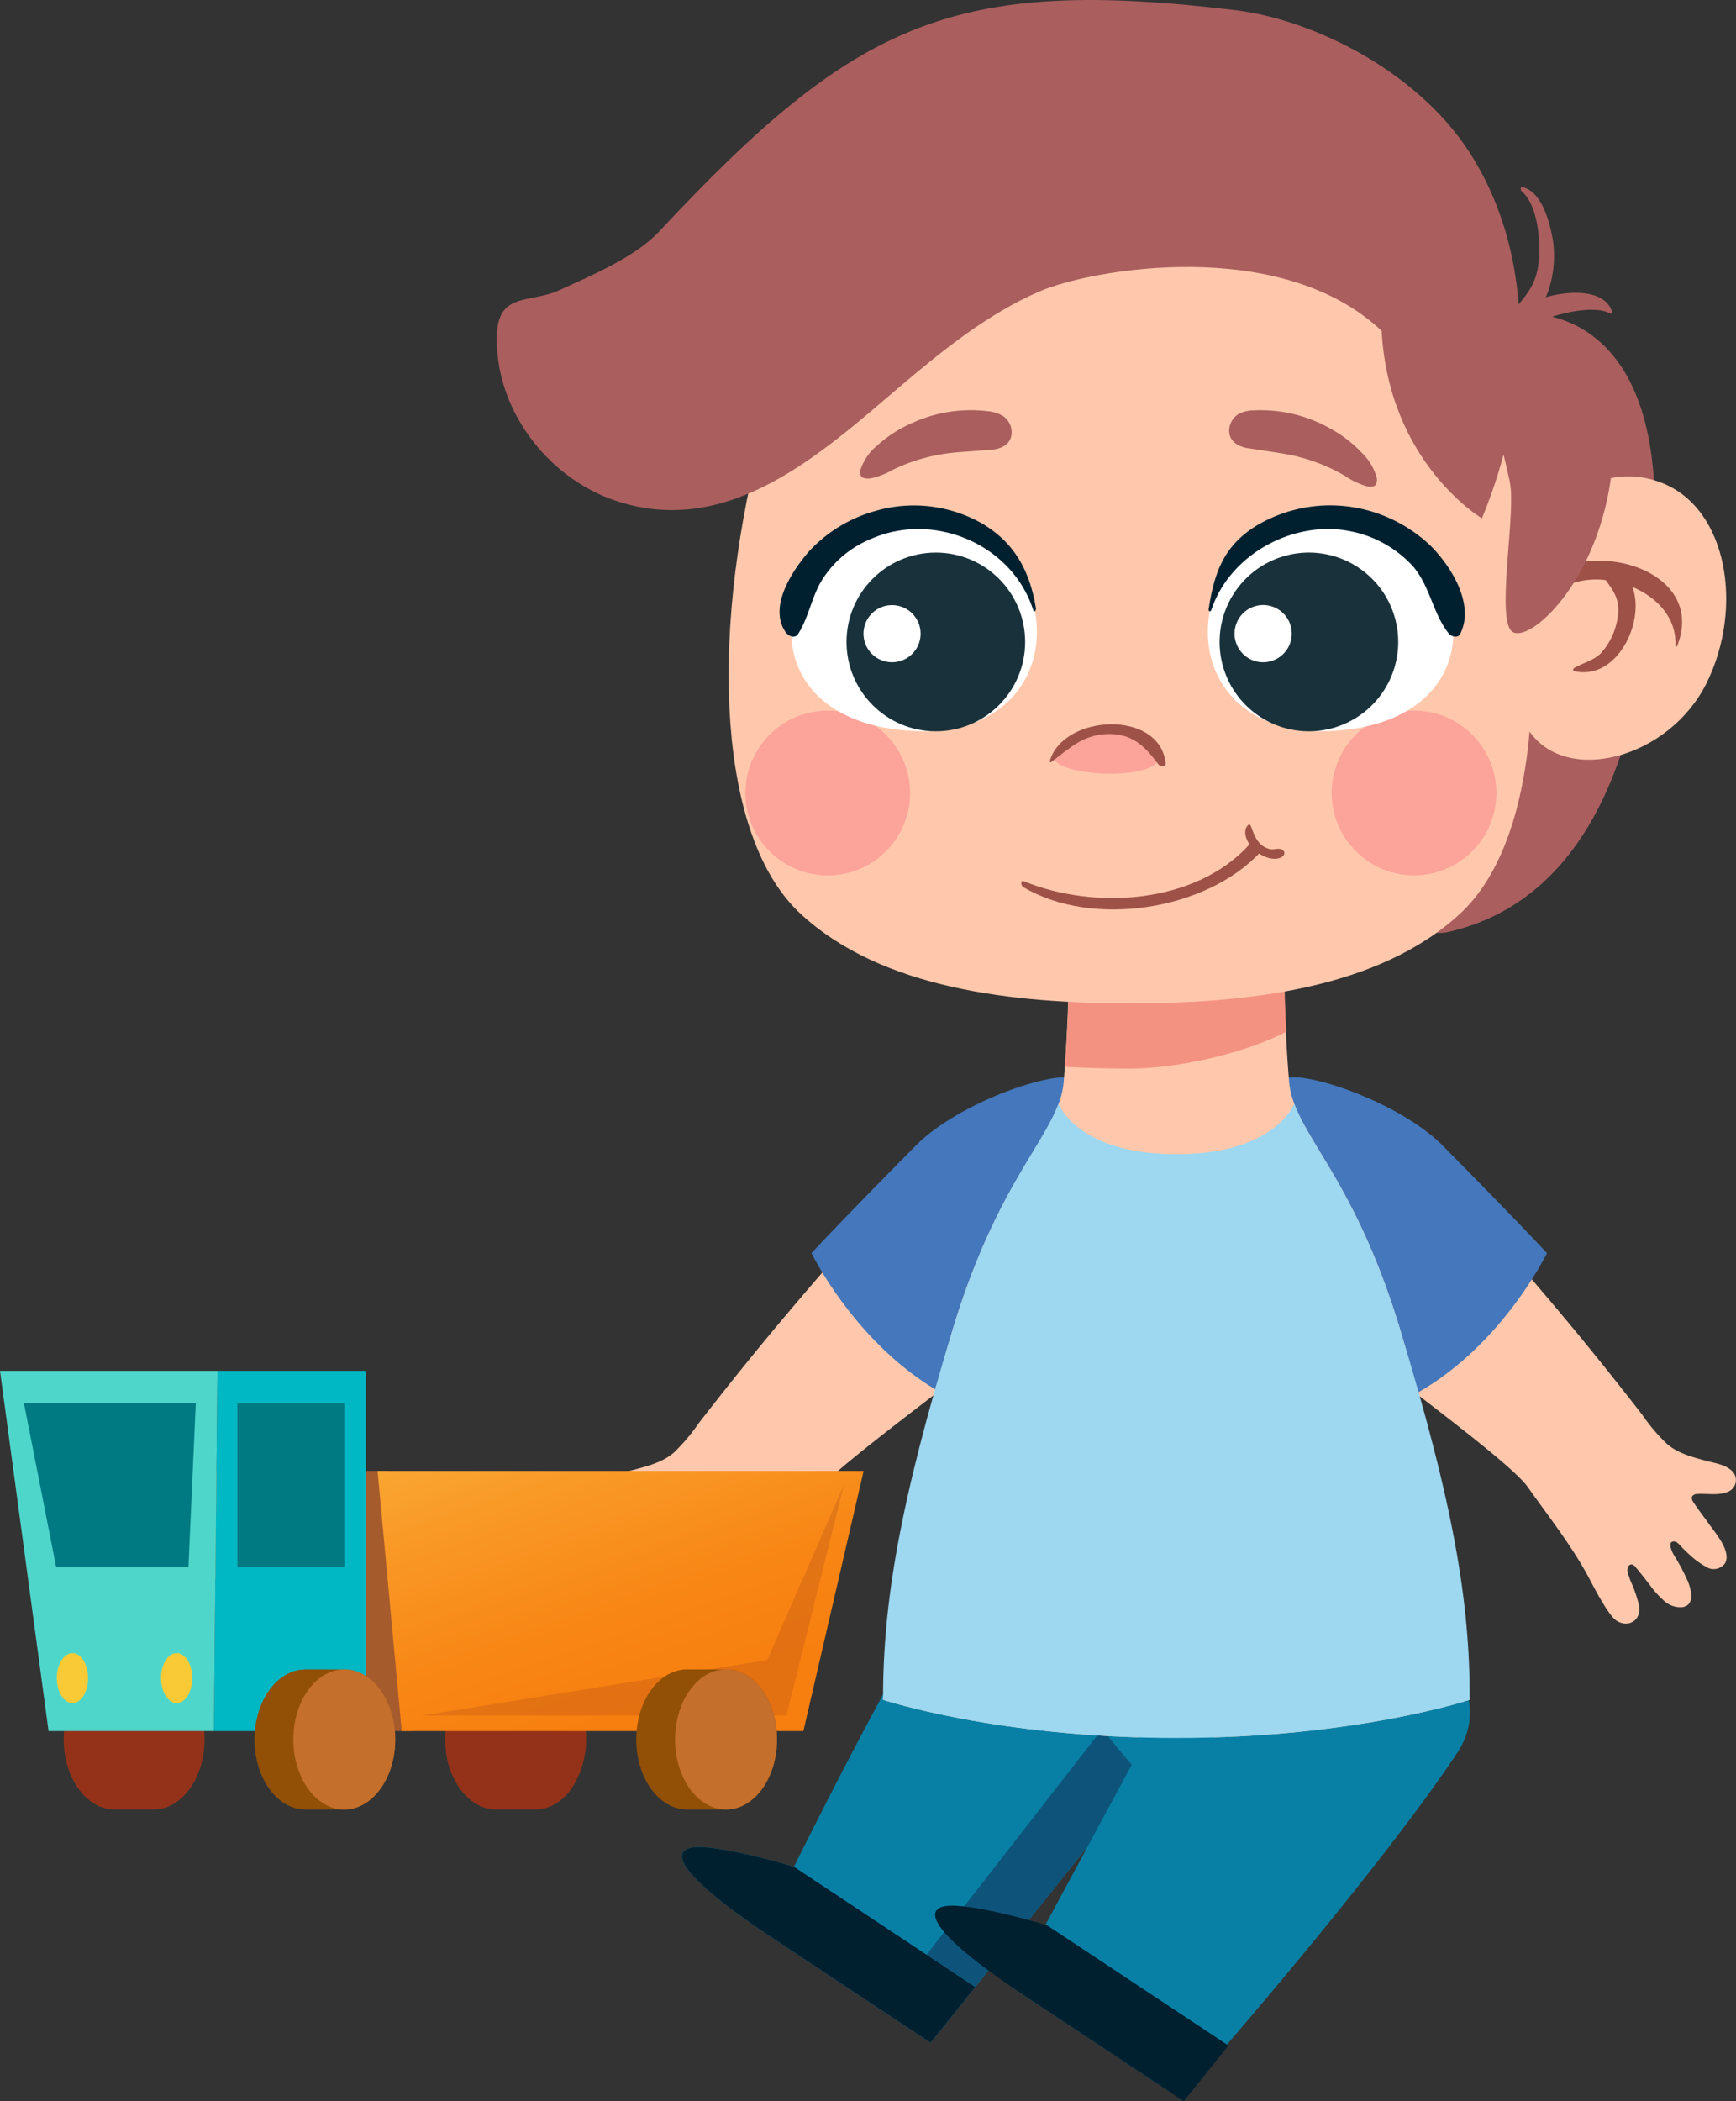
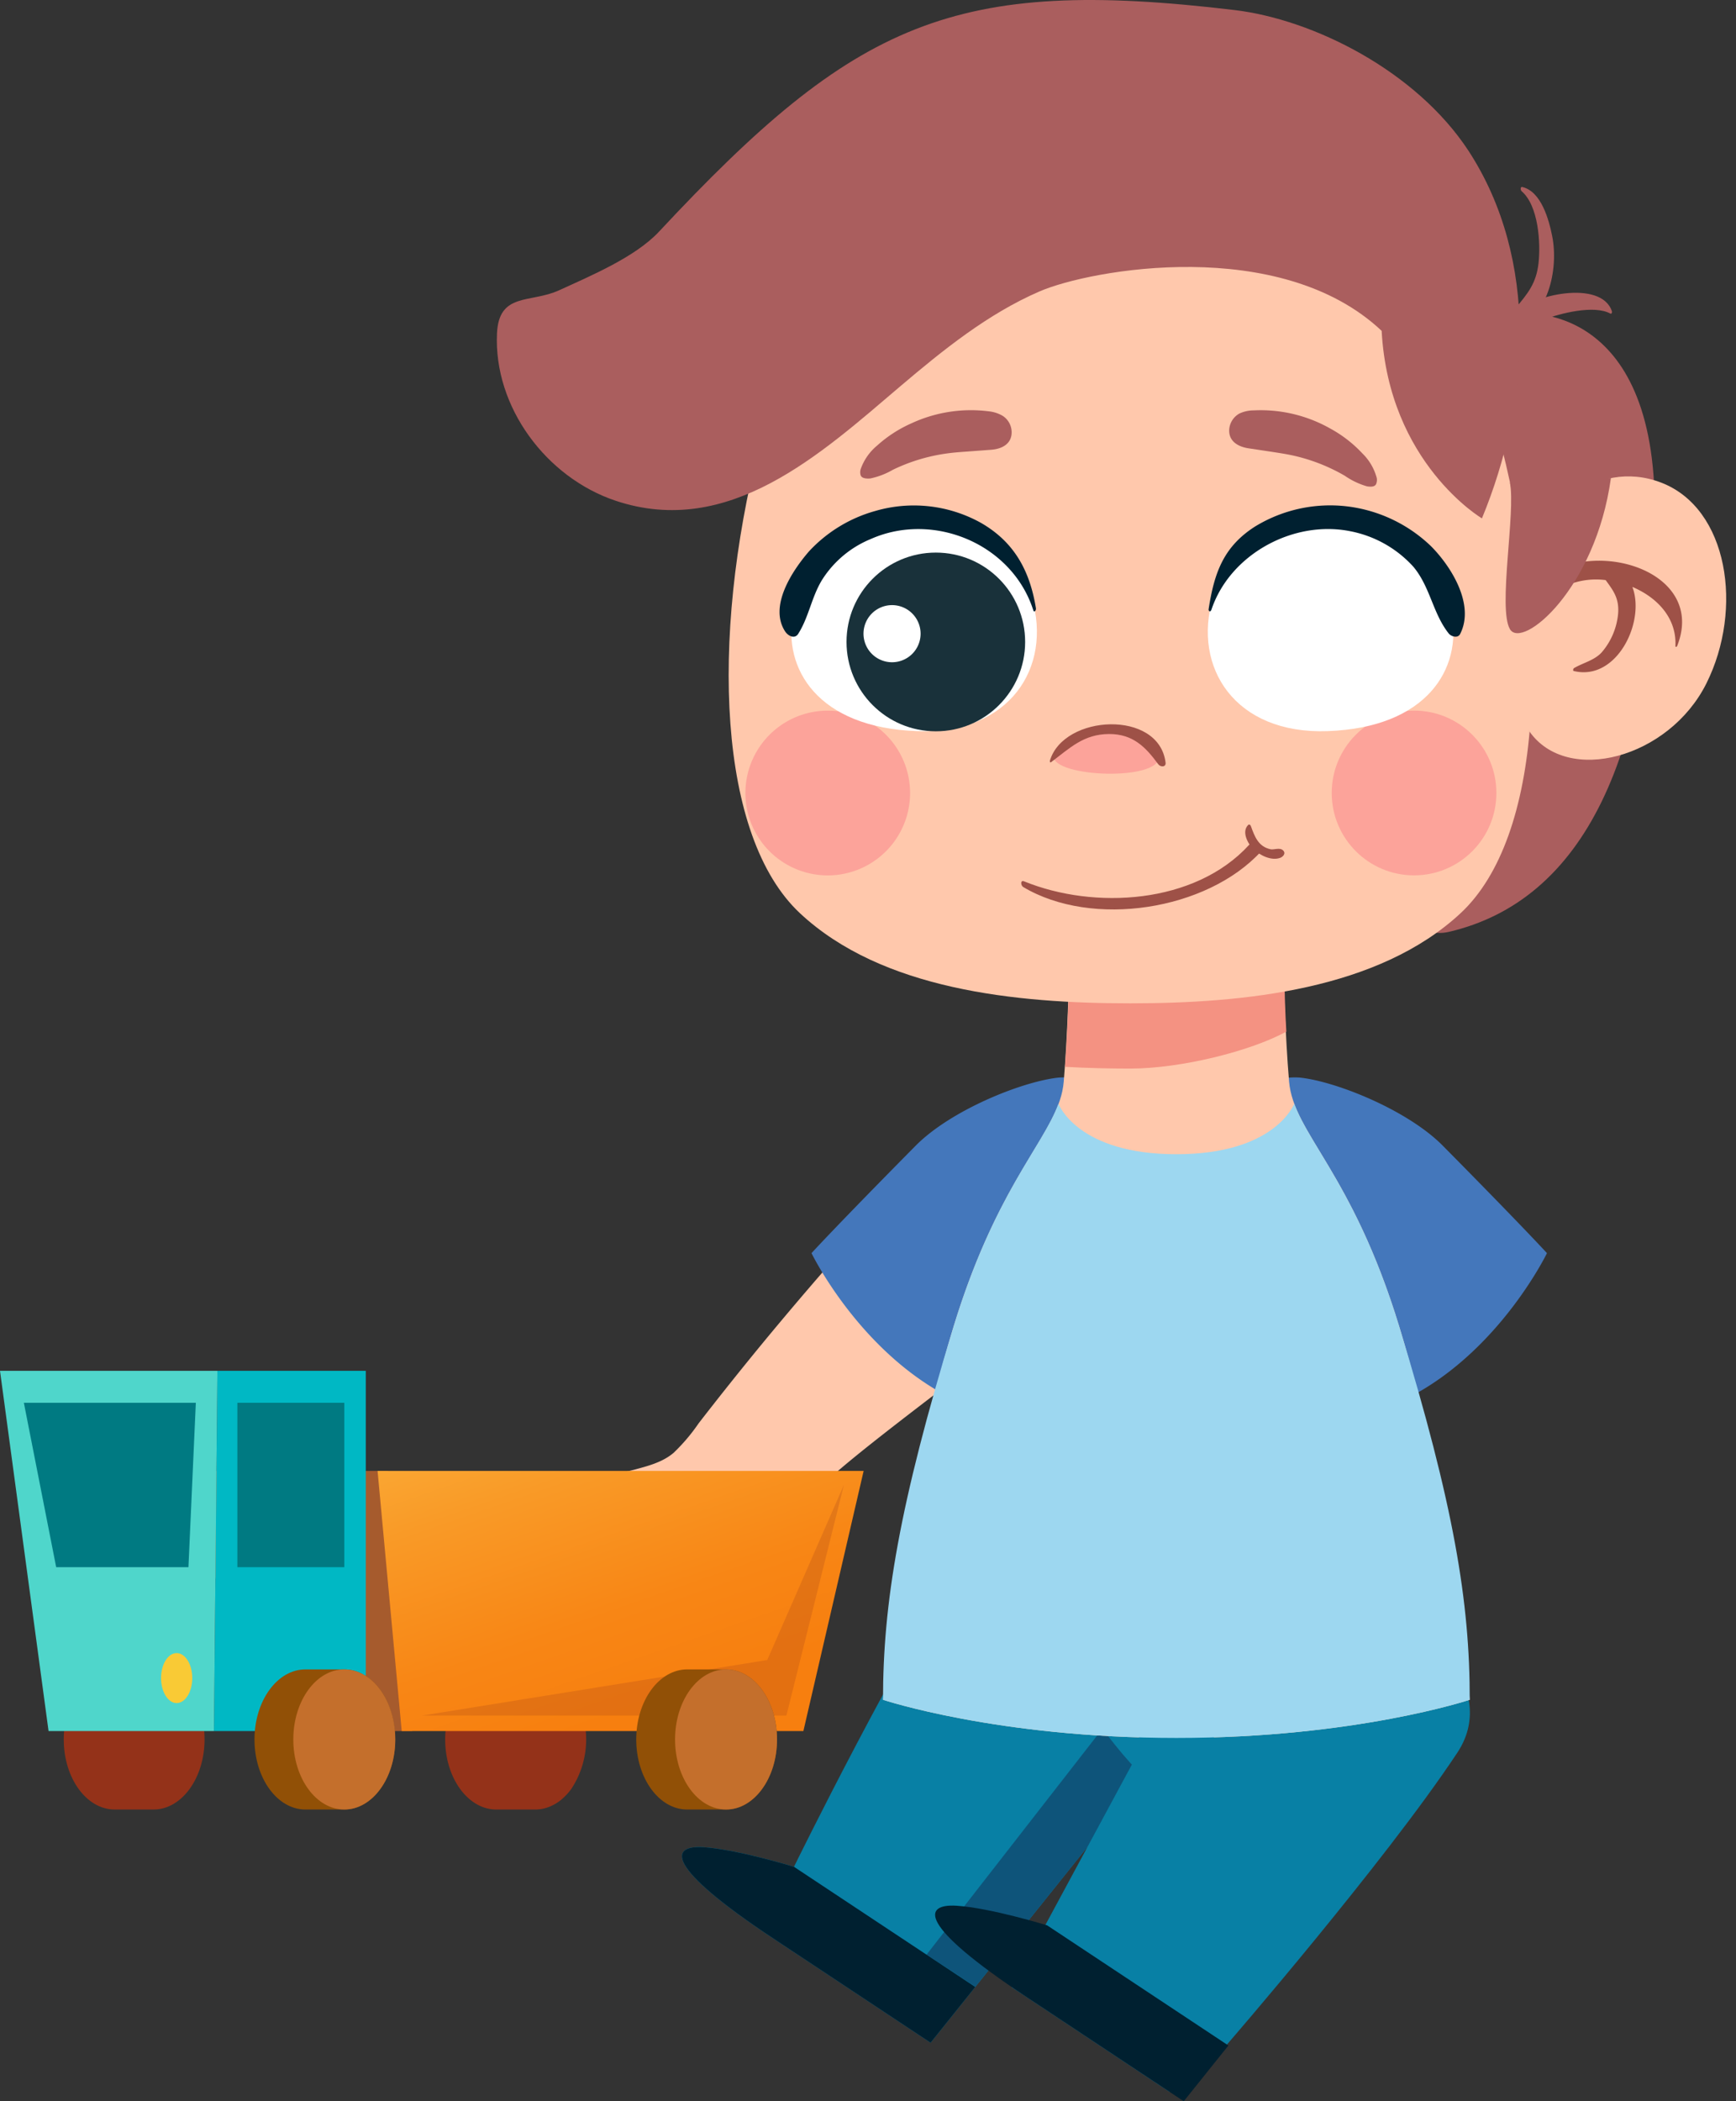
<svg xmlns="http://www.w3.org/2000/svg" viewBox="0 0 378.26 457.6">
  <rect x="0" y="0" width="378.26" height="457.6" fill="#333333" stroke="none" />
  <defs>
    <style>.cls-1{isolation:isolate;}.cls-2{fill:#ffc8ac;}.cls-3{fill:#47b;}.cls-4{fill:#0880a5;}.cls-5{fill:#0e547a;}.cls-6{fill:#002030;}.cls-7{fill:#f49282;}.cls-8{fill:#9dd7f0;}.cls-9{fill:#aa5e5e;}.cls-10{fill:#fca39a;}.cls-11{fill:#9e5147;}.cls-12{fill:#fff;}.cls-13{fill:#19313a;}.cls-14,.cls-22{fill:#943219;}.cls-15{fill:#a65b2d;}.cls-16{fill:url(#Безымянный_градиент_3);}.cls-17{fill:#00b8c4;}.cls-18{fill:#4fd6cb;}.cls-19{fill:#915006;}.cls-20{fill:#c46f2c;}.cls-21{fill:#007a82;}.cls-22{opacity:0.2;mix-blend-mode:multiply;}.cls-23{fill:#f9ca35;}</style>
    <linearGradient id="Безымянный_градиент_3" x1="1.21" y1="288.1" x2="-27.23" y2="370.37" gradientTransform="matrix(-1, 0, 0, 1, 118.13, 0)" gradientUnits="userSpaceOnUse">
      <stop offset="0.08" stop-color="#fbb03b" />
      <stop offset="0.39" stop-color="#f99a27" />
      <stop offset="0.75" stop-color="#f88615" />
      <stop offset="1" stop-color="#f77f0f" />
    </linearGradient>
  </defs>
  <title>Ресурс 1</title>
  <g class="cls-1">
    <g id="Слой_2" data-name="Слой 2">
      <g id="kid_2" data-name="kid 2">
-         <path id="_Контур_" data-name="&lt;Контур&gt;" class="cls-2" d="M281.83,240.25c11.78,0,36.36,20.67,41.78,26.74q10.17,11.42,19.92,23.21,7.26,8.82,14.26,17.85a40.46,40.46,0,0,0,5.46,6.43c2.42,2.06,5.57,2.86,8.57,3.67,1.88.5,4.22.81,5.65,2.27a2.74,2.74,0,0,1-1.13,4.51c-2,.8-4.52.27-6.65.43a1.28,1.28,0,0,0-.93.43c-.33.43,0,1.07.24,1.4,1.42,2.11,2.31,3.17,3.16,4.4,1.38,2,5.35,6.38,3.61,9a3.12,3.12,0,0,1-3.44.93,17.47,17.47,0,0,1-4.06-2.82c-.62-.55-1.21-1.13-1.79-1.73s-1.12-1.36-1.9-1.27-.63.89-.53,1.36a5.66,5.66,0,0,0,.65,1.54,47.16,47.16,0,0,1,3,5.62,10.11,10.11,0,0,1,.8,2.94,2.79,2.79,0,0,1-.61,2.23,2.44,2.44,0,0,1-1.57.63,5.27,5.27,0,0,1-3.56-1.26,20.28,20.28,0,0,1-3.25-3.55c-1-1.32-2.05-2.65-3.13-3.93a1.34,1.34,0,0,0-.86-.59.9.9,0,0,0-.84.68,2.1,2.1,0,0,0,0,1.14,18.4,18.4,0,0,0,1.07,2.82,29.84,29.84,0,0,1,1.32,4.08,3.87,3.87,0,0,1,0,2.08c-.7,2.2-3.14,2.68-5,1.34s-5.46-8.49-6.06-9.6c-3.75-6.87-8.59-13-13.14-19.41-6.27-8.79-63.84-47.66-72.28-60.95C253.9,252.31,267.39,240.25,281.83,240.25Z" />
        <path id="_Контур_2" data-name="&lt;Контур&gt;" class="cls-3" d="M260.59,280.08c-14-14.47-.95-41.86,18.91-45.2a14.23,14.23,0,0,1,3.81-.2c7.89.86,23.39,7.06,31.08,14.84,17.41,17.6,22.68,23.38,22.68,23.38s-13,26.87-37.95,34.65Z" />
        <path id="_Контур_3" data-name="&lt;Контур&gt;" class="cls-2" d="M228.19,242.16c-11.78,0-36.36,20.67-41.78,26.74q-10.17,11.42-19.92,23.21-7.26,8.81-14.26,17.85a40.46,40.46,0,0,1-5.46,6.43c-2.42,2.06-5.57,2.86-8.57,3.67-1.88.5-4.22.81-5.65,2.27a2.74,2.74,0,0,0,1.13,4.51c2,.8,4.52.27,6.65.43a1.28,1.28,0,0,1,.93.43c.33.43,0,1.07-.24,1.4-1.42,2.11-2.31,3.17-3.16,4.4-1.38,2-5.35,6.38-3.61,9a3.12,3.12,0,0,0,3.44.93,17.78,17.78,0,0,0,4.06-2.82c.62-.55,1.21-1.14,1.79-1.73s1.12-1.36,1.9-1.27.63.89.53,1.36a5.37,5.37,0,0,1-.65,1.54,47.81,47.81,0,0,0-3,5.61,10.5,10.5,0,0,0-.8,2.95,2.79,2.79,0,0,0,.61,2.23,2.5,2.5,0,0,0,1.57.63,5.23,5.23,0,0,0,3.56-1.27,19.5,19.5,0,0,0,3.25-3.54c1-1.32,2.05-2.65,3.13-3.93a1.33,1.33,0,0,1,.87-.59.91.91,0,0,1,.84.67,2.24,2.24,0,0,1,0,1.15,18.4,18.4,0,0,1-1.07,2.82,29.4,29.4,0,0,0-1.32,4.08,3.77,3.77,0,0,0,0,2.08c.69,2.2,3.13,2.68,4.95,1.34s5.46-8.49,6.06-9.6c3.75-6.87,8.59-13,13.14-19.41,6.27-8.79,63.85-47.66,72.28-60.95C256.12,254.22,242.63,242.16,228.19,242.16Z" />
        <path id="_Контур_4" data-name="&lt;Контур&gt;" class="cls-3" d="M252.27,280.08c14-14.47,2-41.86-17.88-45.2a14.23,14.23,0,0,0-3.81-.2c-7.89.86-23.39,7.06-31.08,14.84-17.41,17.6-22.68,23.38-22.68,23.38s13,26.87,38,34.65Z" />
        <path id="_Контур_5" data-name="&lt;Контур&gt;" class="cls-4" d="M212,335.6C196,359.63,173,406.54,173,406.54s-12.39-3.8-19.73-4.27-8.52,4.14,15.12,19.81l34.38,22.77,48.43-60.44c16.21-20.24,5.34-51-20.17-55.62C223.38,327.39,216.43,328.84,212,335.6Z" />
        <path id="_Контур_6" data-name="&lt;Контур&gt;" class="cls-5" d="M249.21,386.92c-3.78-3.43-9-10.45-9-10.45l-38.32,49.2,10.64,7Z" />
        <path id="_Контур_7" data-name="&lt;Контур&gt;" class="cls-6" d="M173,406.54s-12.39-3.8-19.73-4.27-8.52,4.14,15.12,19.81l34.38,22.77,9.73-12.14Z" />
        <path id="_Контур_8" data-name="&lt;Контур&gt;" class="cls-4" d="M317.5,381.75c-15.92,24-50.16,63.5-50.16,63.5s-2.12,1.26-12.51,10.3l-34.37-22.78,36.79-68.18c12.32-22.82,44.83-24.77,59.07-3.1C320.61,368,322,375,317.5,381.75Z" />
        <path id="_Контур_9" data-name="&lt;Контур&gt;" class="cls-6" d="M257.93,457.6l-34.38-22.78c-23.64-15.66-22.47-20.26-15.12-19.8s19.73,4.27,19.73,4.27l39.5,26.17Z" />
        <path id="_Контур_10" data-name="&lt;Контур&gt;" class="cls-2" d="M304.88,288.88c-10.34-33.83-23-42-24-53.33-.88-10.54-1.13-22.32-1.13-22.32H232.9s-.25,11.78-1.12,22.32c-.94,11.28-13.63,19.5-24,53.33-11.92,39-15.38,81.29-15.38,81.29s24.94,8.31,63.92,8.31,63.92-8.31,63.92-8.31S316.81,327.9,304.88,288.88Z" />
        <path id="_Контур_11" data-name="&lt;Контур&gt;" class="cls-7" d="M279.94,213.23h-47s-.2,9.52-.88,19.1c4.82.27,9.59.38,14.22.38,11.05,0,26.25-3.81,34-8.05C279.79,216,279.94,213.23,279.94,213.23Z" />
        <path id="_Контур_12" data-name="&lt;Контур&gt;" class="cls-4" d="M248.2,375.34h16.29v16.28a30.64,30.64,0,0,1-16.29,0Z" />
        <path id="_Контур_13" data-name="&lt;Контур&gt;" class="cls-8" d="M304.88,288.88C296.05,260,285.5,249.76,282,240.36h0c-.08.22-4.28,11-25.68,11s-25.6-10.74-25.69-11c-3.47,9.4-14,19.61-22.85,48.52-11.92,39-15.38,60.43-15.38,81.29,0,0,24.94,8.31,63.92,8.31s63.92-8.31,63.92-8.31C320.27,348.93,316.81,327.9,304.88,288.88Z" />
        <path id="_Контур_14" data-name="&lt;Контур&gt;" class="cls-9" d="M331.7,68.32s29.19-3,28.85,43.2c-.39,53.13-15.53,84.58-44.83,91.41S331.7,68.32,331.7,68.32Z" />
        <path id="_Контур_15" data-name="&lt;Контур&gt;" class="cls-2" d="M246.24,218.5c25,0,54.12-3,72-19.62s19.63-59.48,8.92-101.71-51.74-51.74-80.88-51.74-70.19,9.51-80.89,51.74-8.92,85.05,8.92,101.71S221.26,218.5,246.24,218.5Z" />
        <path id="_Контур_16" data-name="&lt;Контур&gt;" class="cls-10" d="M162.42,172.69a17.94,17.94,0,1,1,17.94,17.95A17.94,17.94,0,0,1,162.42,172.69Z" />
        <circle id="_Контур_17" data-name="&lt;Контур&gt;" class="cls-10" cx="308.11" cy="172.69" r="17.94" />
        <path id="_Контур_18" data-name="&lt;Контур&gt;" class="cls-10" d="M241.94,158.88c-6.52-.22-12.42,3.93-12.38,5.86.09,4.54,23.21,5.46,23,0C252.38,161.69,247.54,159.07,241.94,158.88Z" />
        <g id="_Группа_" data-name="&lt;Группа&gt;">
          <path id="_Контур_19" data-name="&lt;Контур&gt;" class="cls-11" d="M229,166c4.1-3.07,7.08-6.13,12.67-6.15,5.15,0,7.89,2.75,10.7,6.58.48.66,1.73.68,1.6-.35-1.42-11.6-22.22-10.52-25.21-.41,0,.13,0,.48.24.33Z" />
        </g>
        <path id="_Контур_20" data-name="&lt;Контур&gt;" class="cls-2" d="M331.91,121.57c2.88-9.17,15.49-22.07,30.07-16.46s17.95,27.48,9.82,43.74-30.32,22.22-38.57,10.41Z" />
        <path id="_Контур_21" data-name="&lt;Контур&gt;" class="cls-11" d="M331.08,133c-.18.54.56,1.7,1.2,1.28,2.75-1.8,4.71-4.43,7.58-6.06a16.39,16.39,0,0,1,10-1.89c1.61,2.23,3,3.94,2.71,7.36a15,15,0,0,1-3.61,8.42c-1.61,1.72-4,2.22-6,3.39-.15.09-.31.57-.05.63,9.37,2.29,15.66-10.75,12.77-18.31,5.29,2.23,9.67,6.66,9.38,12.85,0,.3.3.23.38,0C373.12,121.3,337.17,114.46,331.08,133Z" />
        <path id="_Контур_22" data-name="&lt;Контур&gt;" class="cls-9" d="M351,104.14c-3.34,24.14-19.35,37.41-22,32.87s1.29-25.49,0-31.9l22-1" />
        <g id="_Группа_2" data-name="&lt;Группа&gt;">
          <path id="_Контур_23" data-name="&lt;Контур&gt;" class="cls-9" d="M331.5,41.6c3.76,3.14,4.22,11.47,3.73,15.72-.5,4.44-2.37,6.66-5.2,10-1.43,1.69-1.6,1.46-2.31,3.47-.3.88,1,1.51,1.69,1.28,7.94-2.7,10.24-13.41,8.8-20.64-.71-3.58-2.38-9.75-6.53-10.71-.43-.1-.39.67-.18.85Z" />
        </g>
        <path id="_Контур_24" data-name="&lt;Контур&gt;" class="cls-9" d="M351.22,67.78c-2.35-7-17.67-3.52-21.05.43-.53.61-1.42,1.81-1.14,2.67,1,2.88,6.33-.88,7.35-1.28,3.49-1.34,10.91-3.26,14.48-1.32C351.17,68.45,351.3,68,351.22,67.78Z" />
        <path id="_Контур_25" data-name="&lt;Контур&gt;" class="cls-9" d="M322.9,112.89s-20.28-12-21.85-40.84c-22.1-20.82-63.45-13.4-74.56-8.58-11.28,4.89-21,12.75-30.32,20.65-17.34,14.74-37.32,33.15-62,24.94C119,104,107.55,88.6,108.29,72.61c.42-9,7.27-6.54,13.5-9.38,7-3.2,16.64-7.25,21.81-12.79C186.36,4.63,207.85-5.12,269,2.19,286.18,4.24,308.57,15.43,320,32.88,335.39,56.54,333.41,87.5,322.9,112.89Z" />
        <g id="_Группа_3" data-name="&lt;Группа&gt;">
          <path id="_Контур_26" data-name="&lt;Контур&gt;" class="cls-11" d="M222.93,193.16c15.08,9,40,5.1,51.78-7.67,1.25-1.36-1.47-2.67-2.58-1.46-11.8,12.89-33.71,14.13-49,7.9-.85-.34-.72.91-.19,1.23Z" />
        </g>
        <g id="_Группа_4" data-name="&lt;Группа&gt;">
          <path id="_Контур_27" data-name="&lt;Контур&gt;" class="cls-11" d="M271.94,179.68c-1.47,1.5,0,4.19,1.24,5.31,1.39,1.29,3.8,2.51,5.73,1.84.66-.23,1.36-1,.64-1.66s-1.95-.07-2.69-.22c-2.7-.57-3.49-2.8-4.32-5.09-.1-.27-.39-.4-.6-.18Z" />
        </g>
        <g id="_Группа_5" data-name="&lt;Группа&gt;">
          <path id="_Контур_28" data-name="&lt;Контур&gt;" class="cls-9" d="M299.86,105.37a2.34,2.34,0,0,0,.13-1.25,11.67,11.67,0,0,0-3.18-5.42,27.63,27.63,0,0,0-7-5.4,30.78,30.78,0,0,0-16.6-3.93,7.4,7.4,0,0,0-3.16.69,4.33,4.33,0,0,0-2.21,3.41c-.19,2.6,1.9,3.81,4.19,4.16l5.19.78c1.27.2,2.54.39,3.8.64a39.38,39.38,0,0,1,12,4.56,16.63,16.63,0,0,0,4.79,2.29C298.37,106,299.56,106.15,299.86,105.37Z" />
        </g>
        <g id="_Группа_6" data-name="&lt;Группа&gt;">
          <path id="_Контур_29" data-name="&lt;Контур&gt;" class="cls-9" d="M187.52,103.47a2.25,2.25,0,0,1,0-1.26,11.67,11.67,0,0,1,3.58-5.16,28,28,0,0,1,7.45-4.84,30.82,30.82,0,0,1,16.85-2.64,7.49,7.49,0,0,1,3.09,1,4.27,4.27,0,0,1,1.94,3.56c0,2.6-2.18,3.65-4.49,3.82l-5.24.39c-1.28.09-2.56.18-3.83.34a39.24,39.24,0,0,0-12.31,3.62,16.52,16.52,0,0,1-4.95,1.9C189,104.24,187.76,104.27,187.52,103.47Z" />
        </g>
        <g id="_Группа_7" data-name="&lt;Группа&gt;">
          <path id="_Контур_30" data-name="&lt;Контур&gt;" class="cls-12" d="M289.27,112.65c-8.63,0-21.33,5.16-25,17.57-4.46,15.08,4.79,29.73,25,29,21.69-.76,29.36-13.65,27-25.61C313.82,120.81,304.4,112.7,289.27,112.65Z" />
          <g id="_Группа_8" data-name="&lt;Группа&gt;">
            <path id="_Контур_31" data-name="&lt;Контур&gt;" class="cls-6" d="M263.93,132.87c4-12.16,17.91-19.68,30.29-17.18a24.92,24.92,0,0,1,13.72,7.71c3.71,4.41,4.23,10.14,7.71,14.54.55.7,2,1.12,2.5.13,3.23-6.32-1.82-14.56-6.33-19.11a31.89,31.89,0,0,0-18.35-8.69,31.39,31.39,0,0,0-20,4.39c-6.93,4.42-8.91,10.18-10.12,18-.07.44.39.71.56.2Z" />
          </g>
-           <path id="_Контур_32" data-name="&lt;Контур&gt;" class="cls-13" d="M265.74,139.8a19.46,19.46,0,1,1,19.45,19.46A19.46,19.46,0,0,1,265.74,139.8Z" />
          <path id="_Контур_33" data-name="&lt;Контур&gt;" class="cls-12" d="M269,138a6.23,6.23,0,1,1,6.22,6.22A6.23,6.23,0,0,1,269,138Z" />
        </g>
        <g id="_Группа_9" data-name="&lt;Группа&gt;">
          <path id="_Контур_34" data-name="&lt;Контур&gt;" class="cls-12" d="M199.83,112.65c8.63,0,21.33,5.16,25,17.57,4.47,15.08-4.79,29.73-25,29-21.68-.76-29.35-13.65-27-25.61C175.29,120.81,184.7,112.7,199.83,112.65Z" />
          <g id="_Группа_10" data-name="&lt;Группа&gt;">
            <path id="_Контур_35" data-name="&lt;Контур&gt;" class="cls-6" d="M225.73,132.52c-1.31-8.11-4.64-14.43-12-18.66a30.08,30.08,0,0,0-23.06-2.57,31,31,0,0,0-14.4,8.79c-3.7,4.27-8.79,12-5.17,17.47.59.89,2,1.7,2.8.52,2.34-3.67,2.91-8,5.21-11.77a22.75,22.75,0,0,1,10.59-8.9c13.63-6.08,30.82,1,35.45,15.51.19.59.63,0,.57-.39Z" />
          </g>
          <circle id="_Контур_36" data-name="&lt;Контур&gt;" class="cls-13" cx="203.91" cy="139.8" r="19.46" />
          <path id="_Контур_37" data-name="&lt;Контур&gt;" class="cls-12" d="M200.59,138a6.22,6.22,0,1,0-6.22,6.22A6.22,6.22,0,0,0,200.59,138Z" />
        </g>
        <path class="cls-14" d="M108.15,363.55h8.46a8.27,8.27,0,0,1,3.3.69,9.74,9.74,0,0,1,2.91,1.92,13.52,13.52,0,0,1,1.65,1.86,19.54,19.54,0,0,1,0,21.58,13,13,0,0,1-1.65,1.86,9.74,9.74,0,0,1-2.91,1.92,8.27,8.27,0,0,1-3.3.69h-8.46C102,394.07,97,387.24,97,378.81S102,363.55,108.15,363.55Z" />
        <path class="cls-14" d="M25,363.55h8.46c6.14,0,11.11,6.83,11.11,15.26s-5,15.26-11.11,15.26H25c-6.14,0-11.11-6.83-11.11-15.26S18.83,363.55,25,363.55Z" />
        <polygon class="cls-15" points="84.59 320.33 39.85 320.33 57.12 376.98 89.84 376.98 84.59 320.33" />
        <polygon class="cls-16" points="87.53 376.98 175.05 376.98 188.18 320.33 82.27 320.33 87.53 376.98" />
        <polygon class="cls-17" points="46.62 376.98 79.7 376.98 79.7 298.53 47.37 298.53 46.62 376.98" />
        <polygon class="cls-18" points="47.37 298.53 46.62 376.98 10.58 376.98 0 298.53 47.37 298.53" />
        <path class="cls-19" d="M66.56,363.55H75c6.14,0,11.11,6.83,11.11,15.26s-5,15.26-11.11,15.26H66.56c-6.14,0-11.11-6.83-11.11-15.26S60.42,363.55,66.56,363.55Z" />
        <ellipse class="cls-20" cx="75.02" cy="378.81" rx="11.11" ry="15.26" />
        <polygon class="cls-21" points="42.67 305.49 41.06 341.29 12.24 341.29 5.2 305.49 42.67 305.49" />
        <polygon class="cls-22" points="183.88 323.37 171.35 373.61 91.95 373.61 167.18 361.51 183.88 323.37" />
        <path class="cls-19" d="M149.74,363.55h8.46c6.14,0,11.11,6.83,11.11,15.26s-5,15.26-11.11,15.26h-8.46c-6.14,0-11.11-6.83-11.11-15.26S143.6,363.55,149.74,363.55Z" />
        <ellipse class="cls-20" cx="158.2" cy="378.81" rx="11.11" ry="15.26" />
        <rect class="cls-21" x="51.72" y="305.49" width="23.3" height="35.8" />
        <path class="cls-23" d="M35.09,365.44c0,3,1.52,5.45,3.4,5.45s3.4-2.44,3.4-5.45S40.37,360,38.49,360,35.09,362.43,35.09,365.44Z" />
-         <path class="cls-23" d="M12.38,365.44c0,3,1.53,5.45,3.41,5.45s3.4-2.44,3.4-5.45S17.66,360,15.79,360,12.38,362.43,12.38,365.44Z" />
      </g>
    </g>
  </g>
</svg>